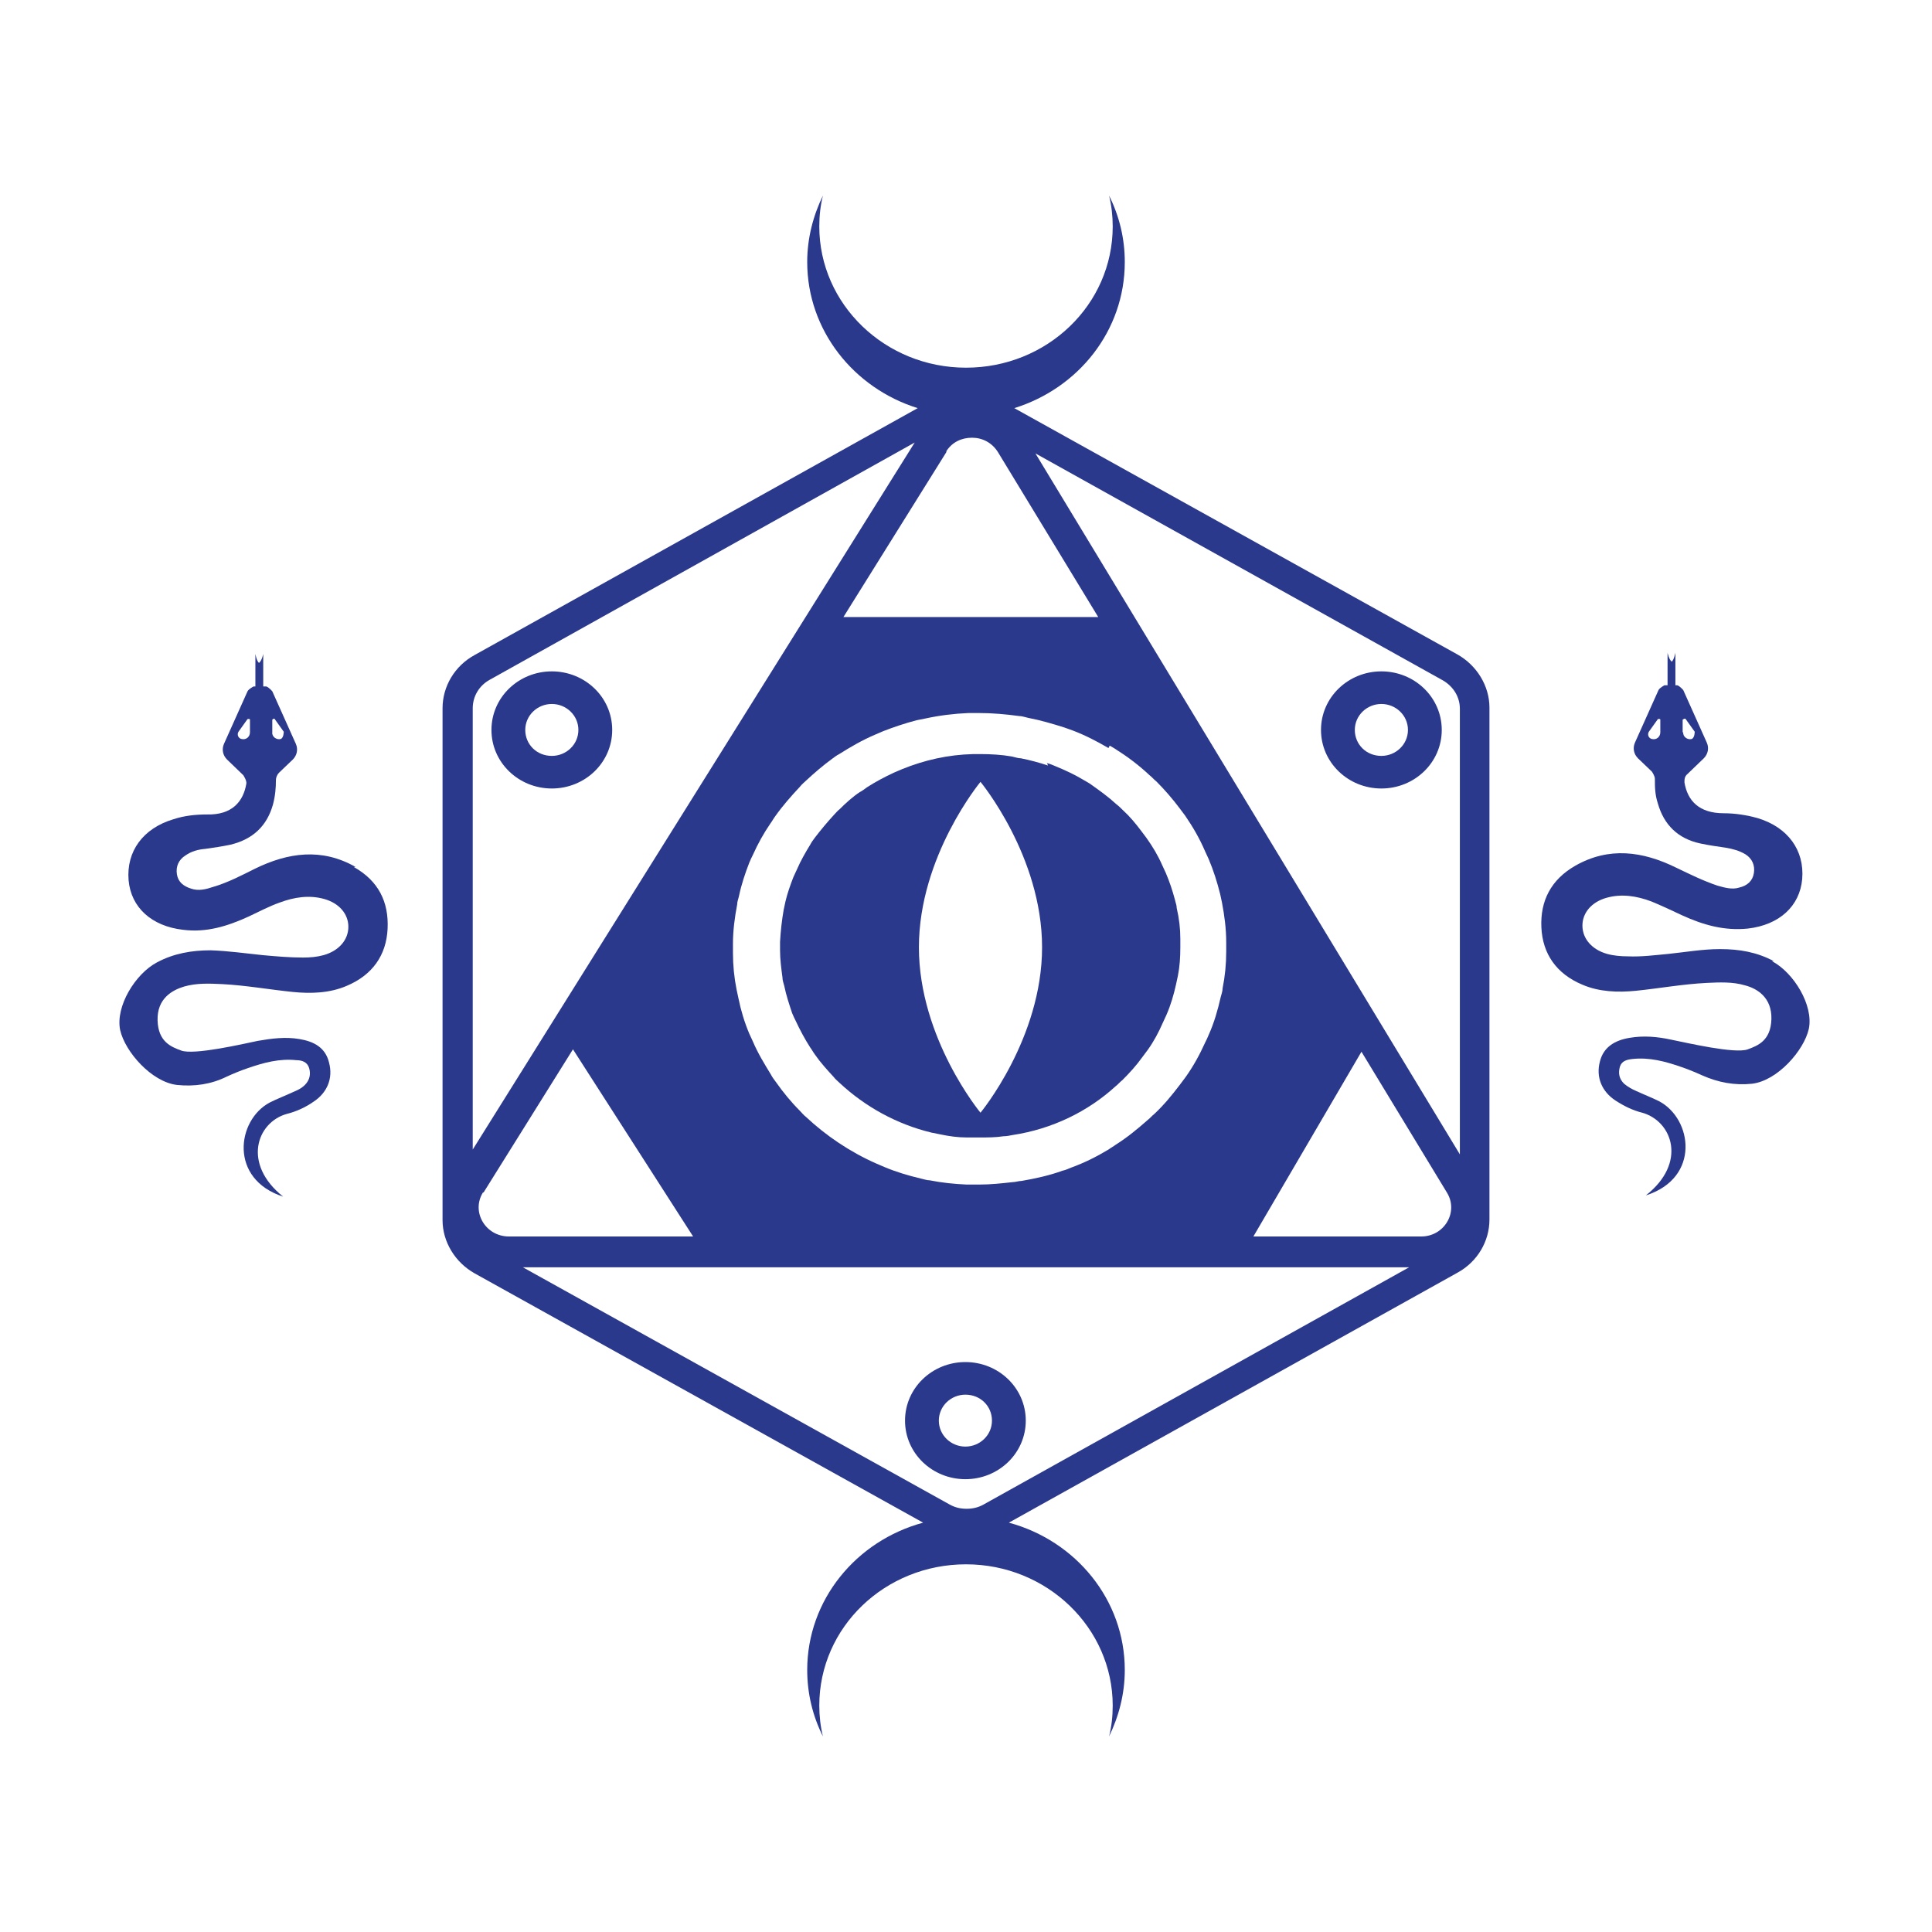
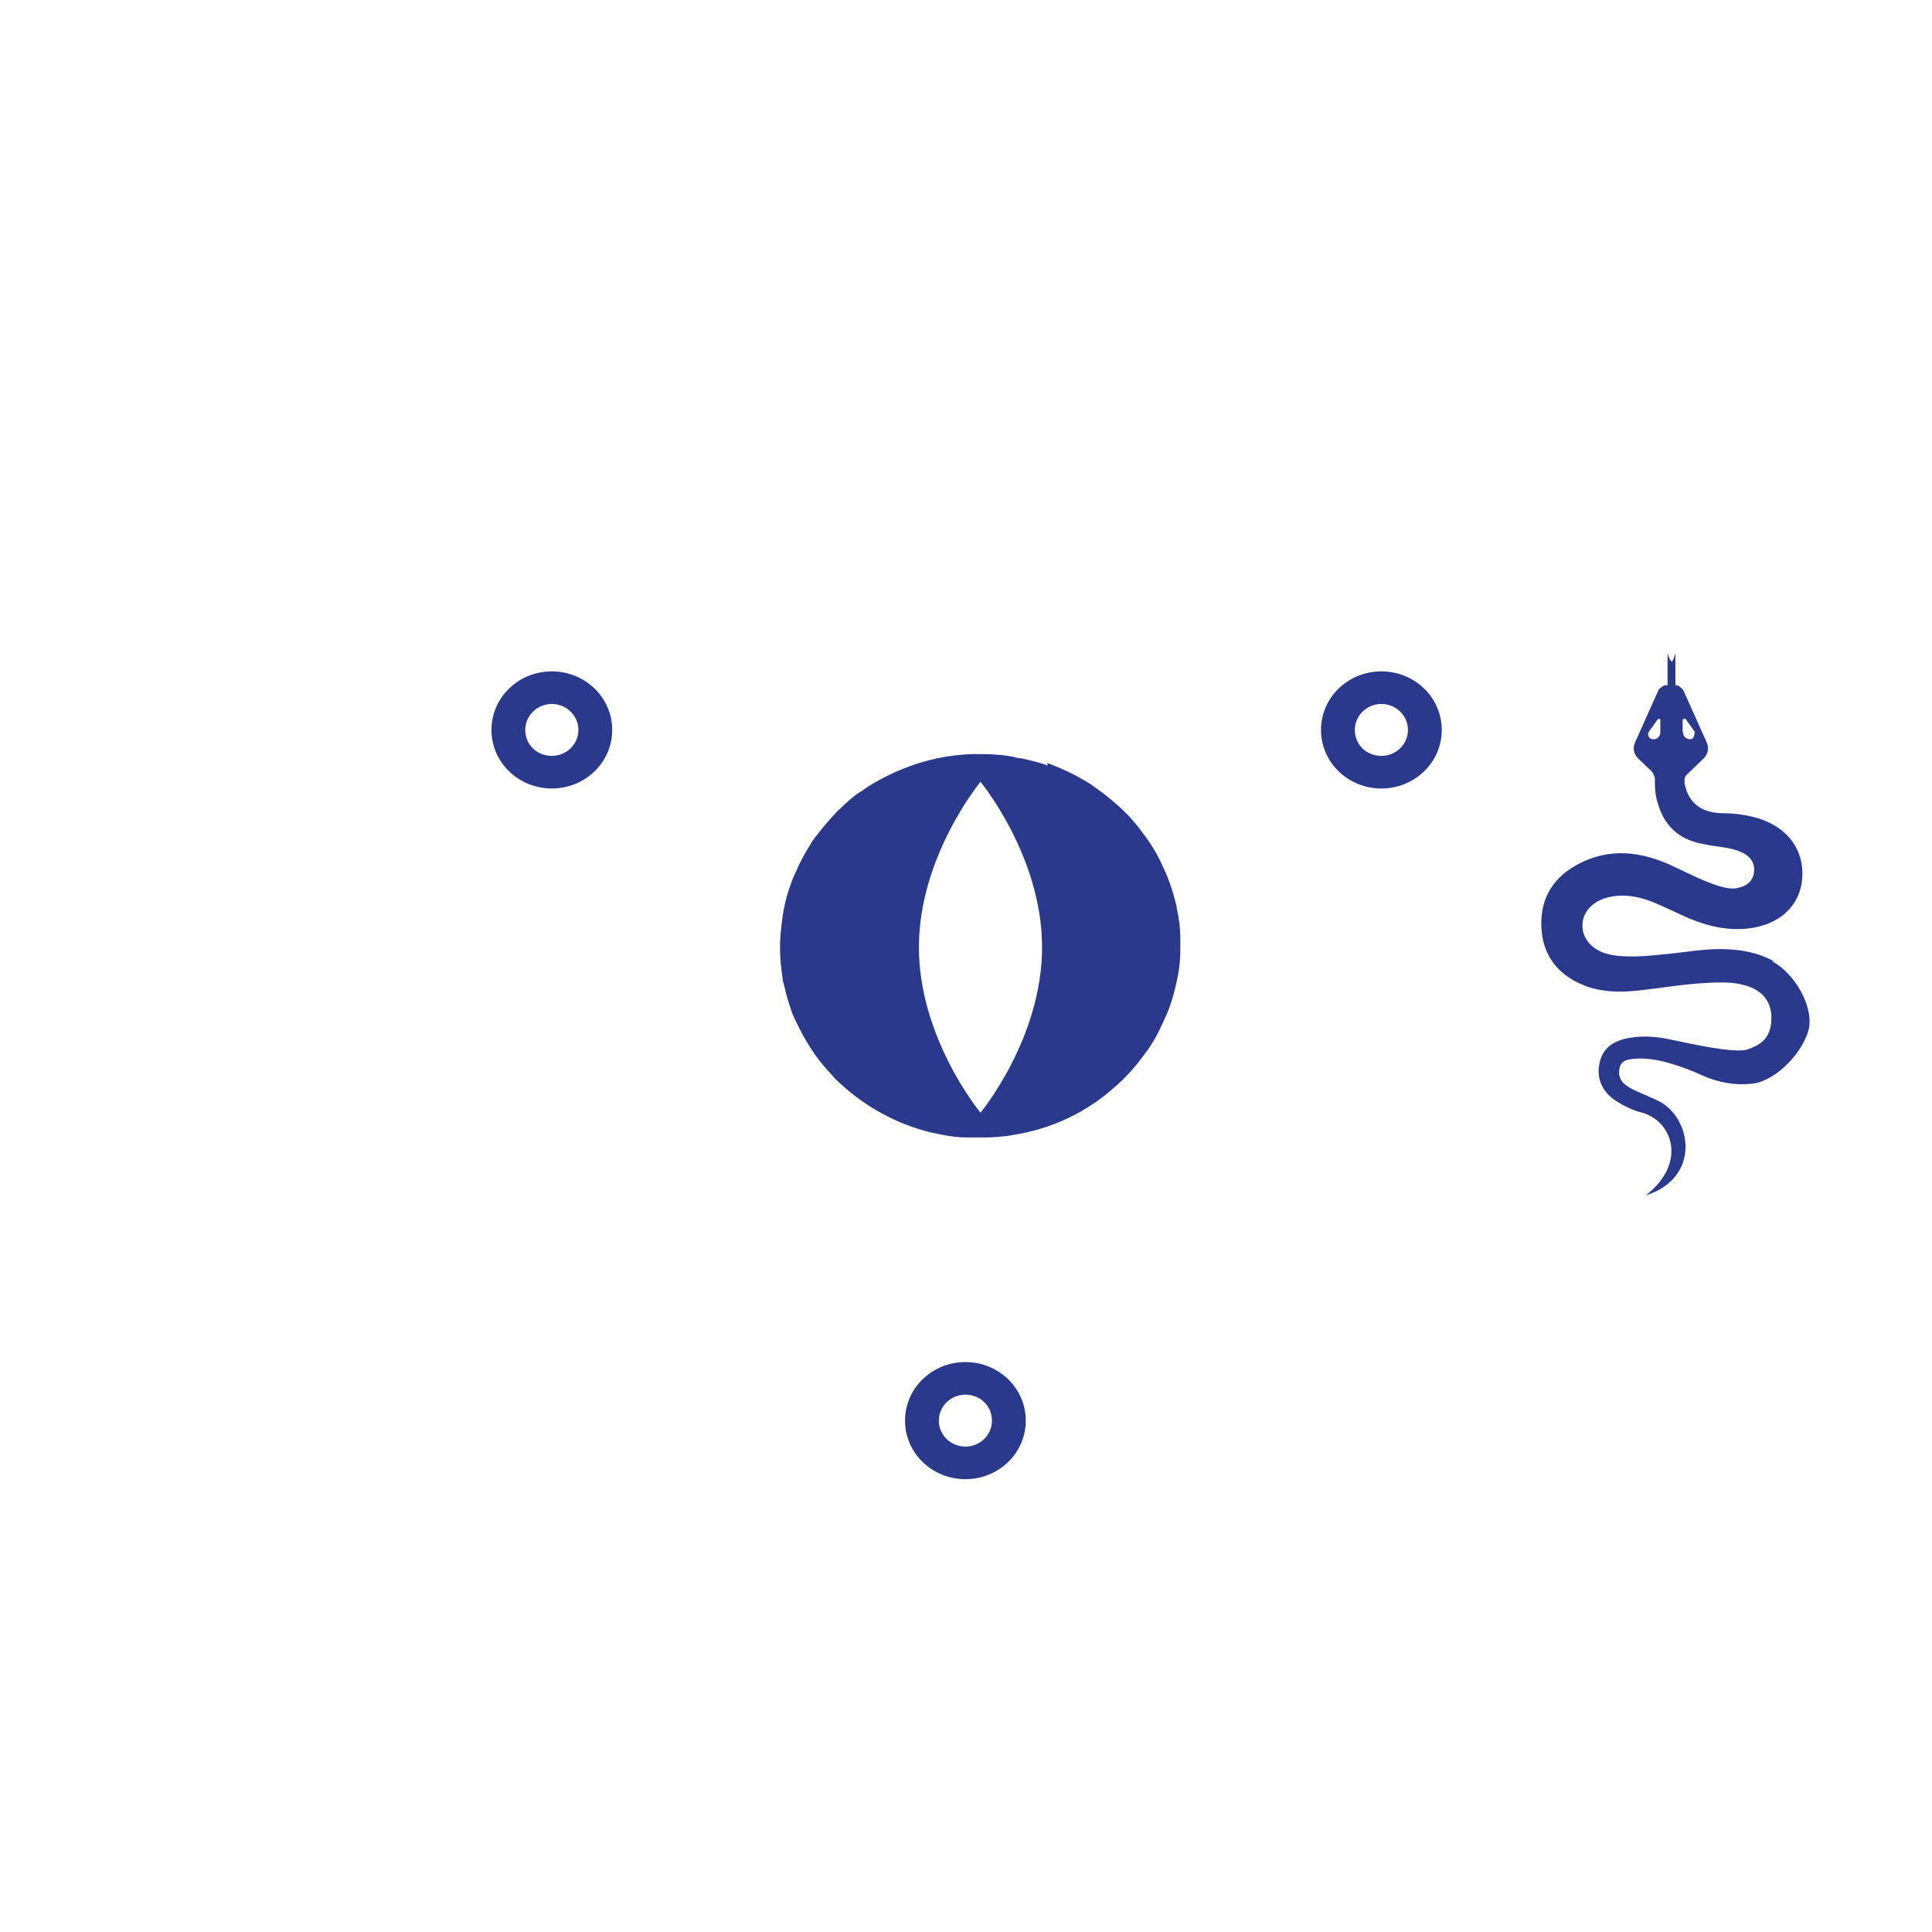
<svg xmlns="http://www.w3.org/2000/svg" id="icons" viewBox="0 0 32 32">
  <defs>
    <style>.cls-1{fill:#2b398d;}</style>
  </defs>
-   <path class="cls-1" d="m5.89,14.36c-.56-.32-1.12-.24-1.67.03-.22.11-.45.23-.69.3-.12.04-.24.07-.36.03-.13-.04-.22-.11-.24-.24-.02-.13.03-.24.14-.31.1-.07.21-.1.33-.11.14-.02.28-.04.42-.07.37-.09.6-.31.7-.66.04-.15.05-.28.05-.41,0-.04.02-.09.05-.12l.23-.22c.07-.07.09-.17.05-.26l-.39-.87s-.06-.07-.1-.08h-.05v-.54s-.02.11-.07.15c-.04-.03-.06-.15-.06-.15v.54h-.03s-.08.04-.1.08l-.39.87c-.04.09-.02.19.05.26l.27.26s.06.09.05.14c-.05.3-.24.52-.65.51-.19,0-.38.02-.56.08-.5.15-.78.53-.74,1.01.04.45.38.76.9.82.39.05.74-.06,1.09-.22.17-.08.34-.17.51-.23.24-.09.49-.13.74-.06.25.07.4.25.4.46,0,.22-.16.4-.41.47-.11.03-.22.04-.34.04-.22,0-.45-.02-.67-.04-.29-.03-.57-.07-.86-.08-.31,0-.61.05-.89.2-.36.19-.69.73-.61,1.12.08.36.52.86.94.91.29.03.57-.01.83-.14.11-.05.23-.1.35-.14.26-.09.52-.16.8-.13.09,0,.18.03.21.13.03.1.01.2-.07.28-.06.06-.13.09-.2.12-.13.06-.26.11-.38.17-.55.29-.68,1.27.22,1.56-.68-.54-.44-1.23.06-1.37.16-.04.31-.11.44-.2.23-.15.33-.39.26-.65-.06-.25-.25-.35-.49-.39-.23-.04-.46-.01-.69.03-.24.05-1.06.24-1.27.16-.16-.06-.38-.14-.39-.5-.01-.36.24-.5.44-.56.21-.06.42-.05.63-.04.39.02.78.09,1.17.13.3.03.61.02.89-.1.43-.18.66-.51.68-.95.02-.44-.15-.79-.56-1.02Zm-1.38-2.44s.03-.03.04-.01l.15.21s0,.1-.05.12h0c-.07.02-.15-.04-.14-.11v-.21Zm-.51.32h0c-.05-.01-.08-.07-.05-.12l.15-.21s.04-.01.04.01v.21c0,.07-.06.13-.14.11Z" />
-   <path class="cls-1" d="m29.38,15.92c-.28-.15-.57-.2-.89-.2-.29,0-.57.05-.86.08-.22.02-.44.05-.67.04-.11,0-.23-.01-.34-.04-.25-.07-.41-.25-.41-.47,0-.21.15-.39.4-.46.25-.07.5-.03.74.06.17.07.34.15.51.23.35.16.7.26,1.09.22.52-.06.86-.37.9-.82.04-.48-.24-.86-.74-1.01-.18-.05-.37-.08-.56-.08-.41,0-.6-.21-.65-.51,0-.05,0-.1.05-.14l.27-.26c.07-.07.09-.17.05-.26l-.39-.87s-.06-.07-.1-.08h-.03v-.54s-.02.11-.06.15c-.05-.04-.07-.15-.07-.15v.54h-.05s-.08.04-.1.08l-.39.87c-.04.09-.02.19.05.26l.23.22s.05.07.05.12c0,.13,0,.26.05.41.1.35.33.58.7.66.14.03.28.05.42.07.12.02.23.05.33.11.11.07.16.18.14.31-.02.13-.11.21-.24.24-.12.04-.25,0-.36-.03-.24-.08-.46-.19-.69-.3-.55-.27-1.11-.35-1.67-.03-.4.23-.58.58-.56,1.02.02.44.25.77.68.95.28.12.59.13.89.1.39-.04.77-.11,1.17-.13.21-.01.43-.02.63.04.2.05.45.2.44.56-.01.36-.23.44-.39.5-.21.08-1.02-.11-1.27-.16-.23-.05-.46-.07-.69-.03-.24.04-.43.15-.49.39-.07.26.03.5.26.65.14.09.28.16.44.2.5.14.75.83.06,1.37.91-.29.77-1.27.22-1.56-.12-.06-.25-.11-.38-.17-.07-.03-.14-.07-.2-.12-.08-.08-.1-.17-.07-.28.03-.1.12-.12.21-.13.28-.03.54.04.8.13.12.04.24.09.35.14.27.12.54.17.83.14.42-.05.86-.55.94-.91.08-.39-.25-.93-.61-1.12Zm-2.02-3.68h0c-.05-.01-.08-.07-.05-.12l.15-.21s.04-.01.04.01v.21c0,.07-.06.13-.14.11Zm.51-.11v-.21s.04-.03.05-.01l.15.21s0,.1-.05.12h0c-.07.02-.15-.04-.14-.11Z" />
-   <path class="cls-1" d="m24.14,10.84l-7.34-4.08c1.06-.33,1.83-1.28,1.83-2.42,0-.39-.09-.76-.26-1.1.04.16.06.34.06.51,0,1.3-1.09,2.34-2.43,2.34s-2.43-1.05-2.43-2.34c0-.18.02-.35.06-.51-.16.33-.26.7-.26,1.1,0,1.13.77,2.09,1.83,2.42l-7.34,4.09c-.33.18-.53.52-.53.88v8.48c0,.36.21.7.53.88l7.43,4.13c-1.11.3-1.92,1.28-1.92,2.44,0,.39.09.76.26,1.1-.04-.16-.06-.34-.06-.51,0-1.3,1.09-2.34,2.43-2.34s2.43,1.05,2.43,2.34c0,.18-.02.35-.06.51.16-.33.26-.7.26-1.1,0-1.16-.81-2.14-1.92-2.44l7.43-4.14c.33-.18.53-.52.53-.88v-8.48c0-.36-.21-.7-.53-.88Zm-8.47-3.36c.1-.16.26-.23.43-.23.17,0,.33.08.43.24l1.66,2.73h-4.22l1.71-2.74Zm2.71,4.87s.09.05.13.08c.19.12.37.26.53.41.04.03.07.07.11.1.14.14.27.29.39.45.03.04.06.08.09.12.13.19.24.38.33.59.02.04.04.09.06.13.08.19.14.38.19.58.01.05.02.09.03.14.04.21.07.43.07.66,0,.03,0,.05,0,.08,0,.02,0,.04,0,.07,0,.21-.02.41-.06.61,0,.05-.02.1-.03.14-.05.22-.11.43-.2.63-.02.05-.04.09-.06.13-.09.2-.2.4-.33.58-.03.04-.06.08-.09.12-.13.17-.26.33-.42.48-.04.03-.07.07-.11.1-.17.15-.34.29-.53.41-.04.03-.08.05-.12.08-.2.12-.4.22-.62.3-.05.02-.09.04-.14.05-.22.08-.45.13-.68.17-.05,0-.1.02-.15.02-.18.02-.36.04-.55.04-.02,0-.04,0-.06,0-.05,0-.1,0-.15,0-.21-.01-.41-.03-.61-.07-.05,0-.1-.02-.15-.03-.21-.05-.41-.11-.6-.19-.05-.02-.09-.04-.14-.06-.43-.19-.83-.46-1.16-.77-.04-.03-.07-.07-.1-.1-.15-.15-.28-.31-.4-.48-.03-.04-.06-.08-.08-.12-.11-.18-.22-.36-.3-.55-.02-.04-.04-.09-.06-.13-.08-.19-.14-.39-.18-.59-.01-.05-.02-.09-.03-.14-.04-.2-.06-.4-.06-.61,0-.02,0-.04,0-.06,0-.03,0-.06,0-.09,0-.22.03-.44.07-.65,0-.05.02-.09.03-.14.04-.19.1-.37.17-.55.02-.05.04-.09.06-.13.08-.18.18-.36.29-.52.03-.04.05-.08.08-.12.12-.17.26-.33.41-.49.03-.04.07-.07.1-.1.14-.13.28-.25.43-.36.04-.03.08-.06.12-.08.19-.12.38-.23.59-.32.05-.02.09-.04.14-.06.18-.07.36-.13.55-.18.05-.01.1-.02.15-.03.23-.05.47-.08.71-.09.05,0,.1,0,.15,0,0,0,.01,0,.02,0,.23,0,.45.02.67.05.05,0,.1.02.15.03.21.04.41.1.6.16.05.02.09.03.14.05.21.08.4.18.59.29Zm-10.55,6.7v-7.32c0-.19.1-.37.28-.47l7.04-3.93-7.32,11.71Zm.18.7l1.48-2.37,1.99,3.1h-3.05c-.39,0-.63-.41-.43-.73Zm8.28,5.17c-.09.05-.18.07-.28.07s-.19-.02-.28-.07l-7.07-3.93h14.68l-7.05,3.93Zm7.25-4.44h-2.78l1.79-3.06,1.42,2.34c.19.32-.05.72-.43.72Zm-6.39-12.97l6.75,3.76c.17.1.28.27.28.47v7.38s-7.03-11.61-7.03-11.61Z" />
+   <path class="cls-1" d="m29.38,15.92c-.28-.15-.57-.2-.89-.2-.29,0-.57.05-.86.08-.22.02-.44.05-.67.04-.11,0-.23-.01-.34-.04-.25-.07-.41-.25-.41-.47,0-.21.15-.39.4-.46.25-.07.5-.03.74.06.17.07.34.15.51.23.35.16.7.26,1.09.22.52-.06.86-.37.9-.82.04-.48-.24-.86-.74-1.01-.18-.05-.37-.08-.56-.08-.41,0-.6-.21-.65-.51,0-.05,0-.1.05-.14l.27-.26c.07-.07.09-.17.05-.26l-.39-.87s-.06-.07-.1-.08h-.03v-.54s-.02.11-.06.15c-.05-.04-.07-.15-.07-.15v.54h-.05s-.08.04-.1.08l-.39.87c-.04.09-.02.19.05.26l.23.22s.05.07.05.12c0,.13,0,.26.05.41.1.35.33.58.7.66.14.03.28.05.42.07.12.02.23.05.33.11.11.07.16.18.14.31-.02.13-.11.21-.24.24-.12.04-.25,0-.36-.03-.24-.08-.46-.19-.69-.3-.55-.27-1.11-.35-1.67-.03-.4.23-.58.58-.56,1.02.02.44.25.77.68.95.28.12.59.13.89.1.39-.04.77-.11,1.17-.13.21-.01.43-.02.63.04.2.05.45.2.44.56-.01.36-.23.44-.39.5-.21.08-1.02-.11-1.27-.16-.23-.05-.46-.07-.69-.03-.24.04-.43.15-.49.39-.07.26.03.5.26.65.14.09.28.16.44.2.5.14.75.83.06,1.37.91-.29.77-1.27.22-1.56-.12-.06-.25-.11-.38-.17-.07-.03-.14-.07-.2-.12-.08-.08-.1-.17-.07-.28.03-.1.12-.12.21-.13.28-.03.54.04.8.13.12.04.24.09.35.14.27.12.54.17.83.14.42-.05.86-.55.94-.91.08-.39-.25-.93-.61-1.12Zm-2.02-3.68h0c-.05-.01-.08-.07-.05-.12l.15-.21s.04-.01.04.01v.21c0,.07-.06.13-.14.11Zm.51-.11v-.21s.04-.03.05-.01l.15.21s0,.1-.05.12h0c-.07.02-.15-.04-.14-.11" />
  <path class="cls-1" d="m17.36,12.68c-.15-.05-.3-.09-.45-.12-.05,0-.1-.02-.15-.03-.17-.03-.35-.04-.52-.04-.02,0-.03,0-.05,0-.02,0-.05,0-.07,0-.42.01-.81.1-1.18.25-.05.02-.09.04-.14.06-.15.07-.3.15-.44.24-.04.03-.08.06-.12.08-.12.08-.23.18-.33.28-.04.03-.07.07-.1.1-.11.12-.21.24-.31.37-.03.04-.06.08-.08.12-.08.13-.16.27-.22.41-.02.04-.04.09-.06.13-.05.13-.1.27-.13.4-.01.05-.02.09-.03.14-.03.17-.05.35-.06.53,0,.02,0,.05,0,.07s0,.05,0,.07c0,.15.02.3.04.45,0,.05.02.1.03.14.03.15.08.3.13.45.02.05.04.09.06.13.07.15.15.3.24.44.03.04.05.08.08.12.09.13.2.25.31.37.03.04.07.07.1.1.42.39.94.68,1.52.82.05.01.1.02.15.03.14.03.29.05.43.05.05,0,.1,0,.15,0,.02,0,.05,0,.07,0,.13,0,.26,0,.39-.02.05,0,.1-.01.15-.02.66-.1,1.25-.39,1.71-.81.04-.03.07-.07.11-.1.12-.12.23-.24.33-.38.03-.04.06-.08.09-.12.1-.14.18-.29.25-.45.02-.04.04-.09.06-.13.07-.16.12-.33.16-.51.01-.05.02-.09.03-.14.03-.15.04-.31.04-.47,0-.02,0-.03,0-.05,0-.03,0-.06,0-.09,0-.17-.02-.34-.06-.51,0-.05-.02-.09-.03-.14-.04-.15-.09-.3-.15-.44-.02-.04-.04-.09-.06-.13-.07-.16-.16-.31-.26-.45-.03-.04-.06-.08-.09-.12-.09-.12-.19-.24-.3-.34-.03-.03-.07-.07-.11-.1-.13-.12-.27-.22-.41-.32-.04-.03-.08-.05-.13-.08-.15-.09-.3-.16-.47-.23-.05-.02-.09-.04-.14-.05Zm-1.12,5.75s-1.02-1.23-1.02-2.74,1.02-2.74,1.02-2.74c0,0,1.02,1.23,1.02,2.74s-1.02,2.74-1.02,2.74Z" />
  <path class="cls-1" d="m22.88,11.12c-.55,0-1,.43-1,.97s.45.97,1,.97,1-.43,1-.97-.45-.97-1-.97Zm0,1.4c-.25,0-.44-.19-.44-.43s.2-.43.44-.43.44.19.44.43-.2.43-.44.43Z" />
  <path class="cls-1" d="m9.14,11.12c-.55,0-1,.43-1,.97s.45.97,1,.97,1-.43,1-.97-.45-.97-1-.97Zm0,1.4c-.25,0-.44-.19-.44-.43s.2-.43.44-.43.44.19.44.43-.2.43-.44.43Z" />
  <path class="cls-1" d="m15.99,24.5c.55,0,1-.43,1-.97s-.45-.97-1-.97-1,.43-1,.97.45.97,1,.97Zm0-1.4c.25,0,.44.19.44.43s-.2.43-.44.43-.44-.19-.44-.43.2-.43.44-.43Z" />
</svg>